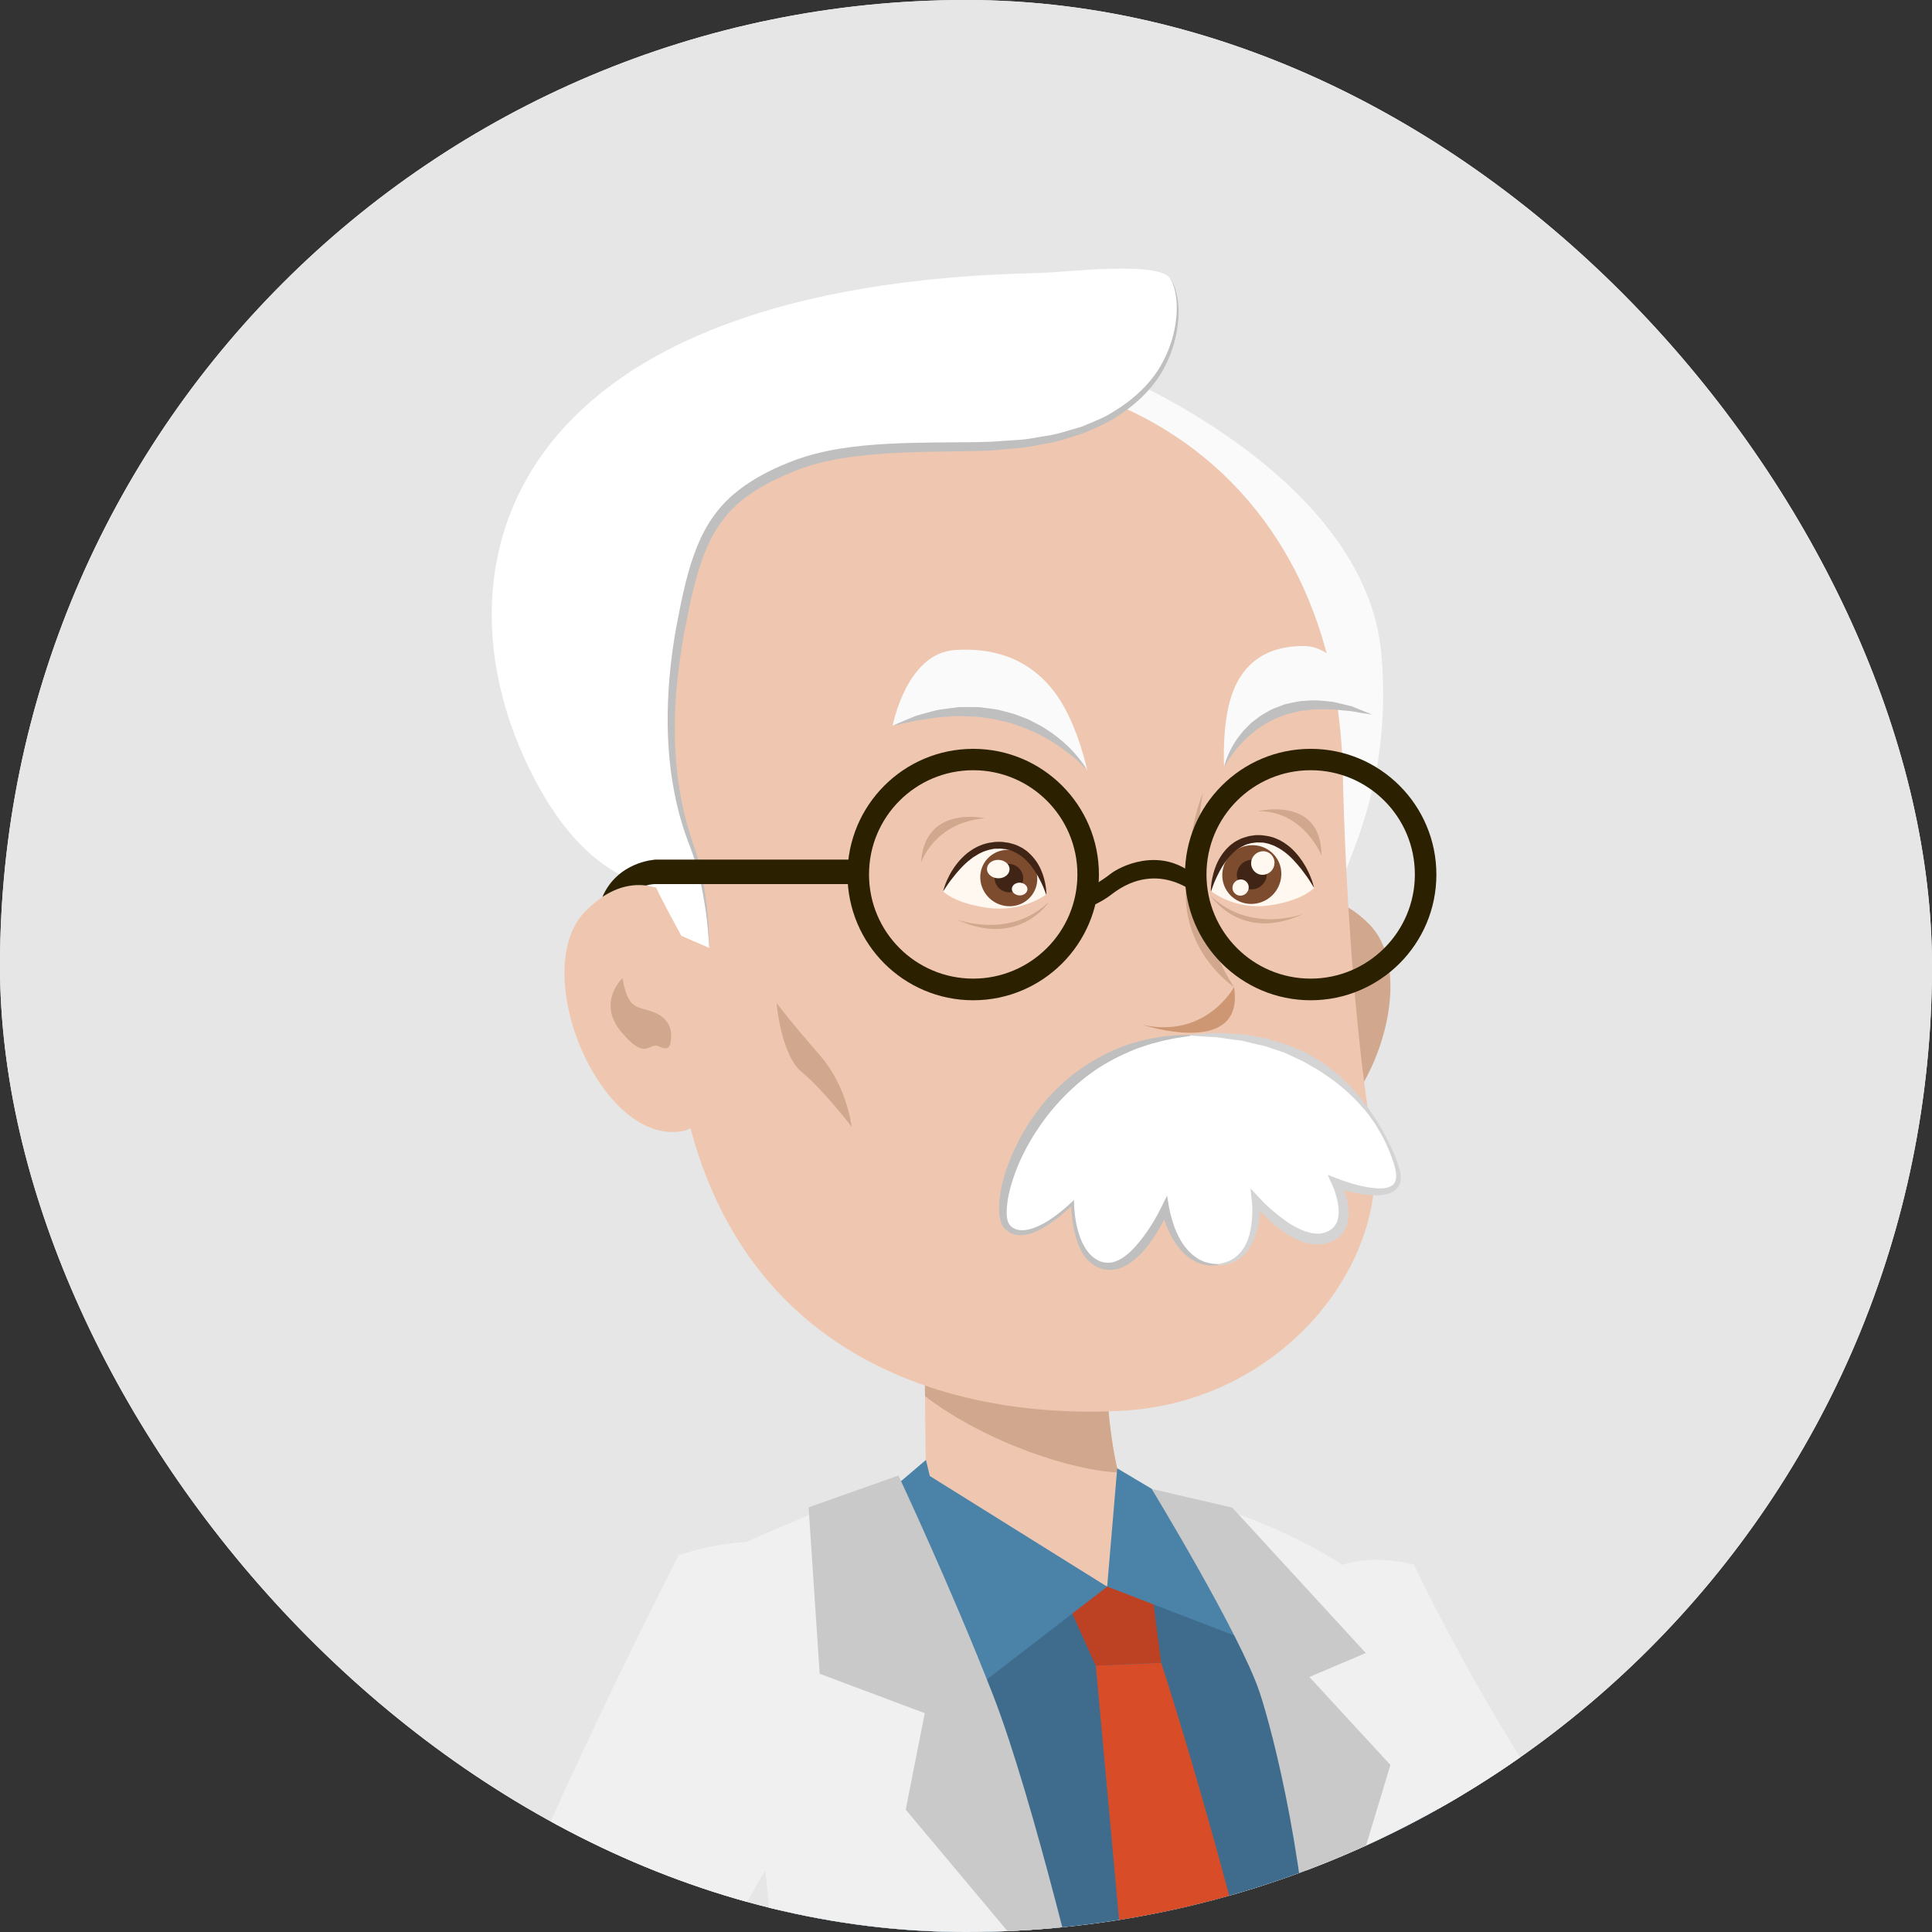
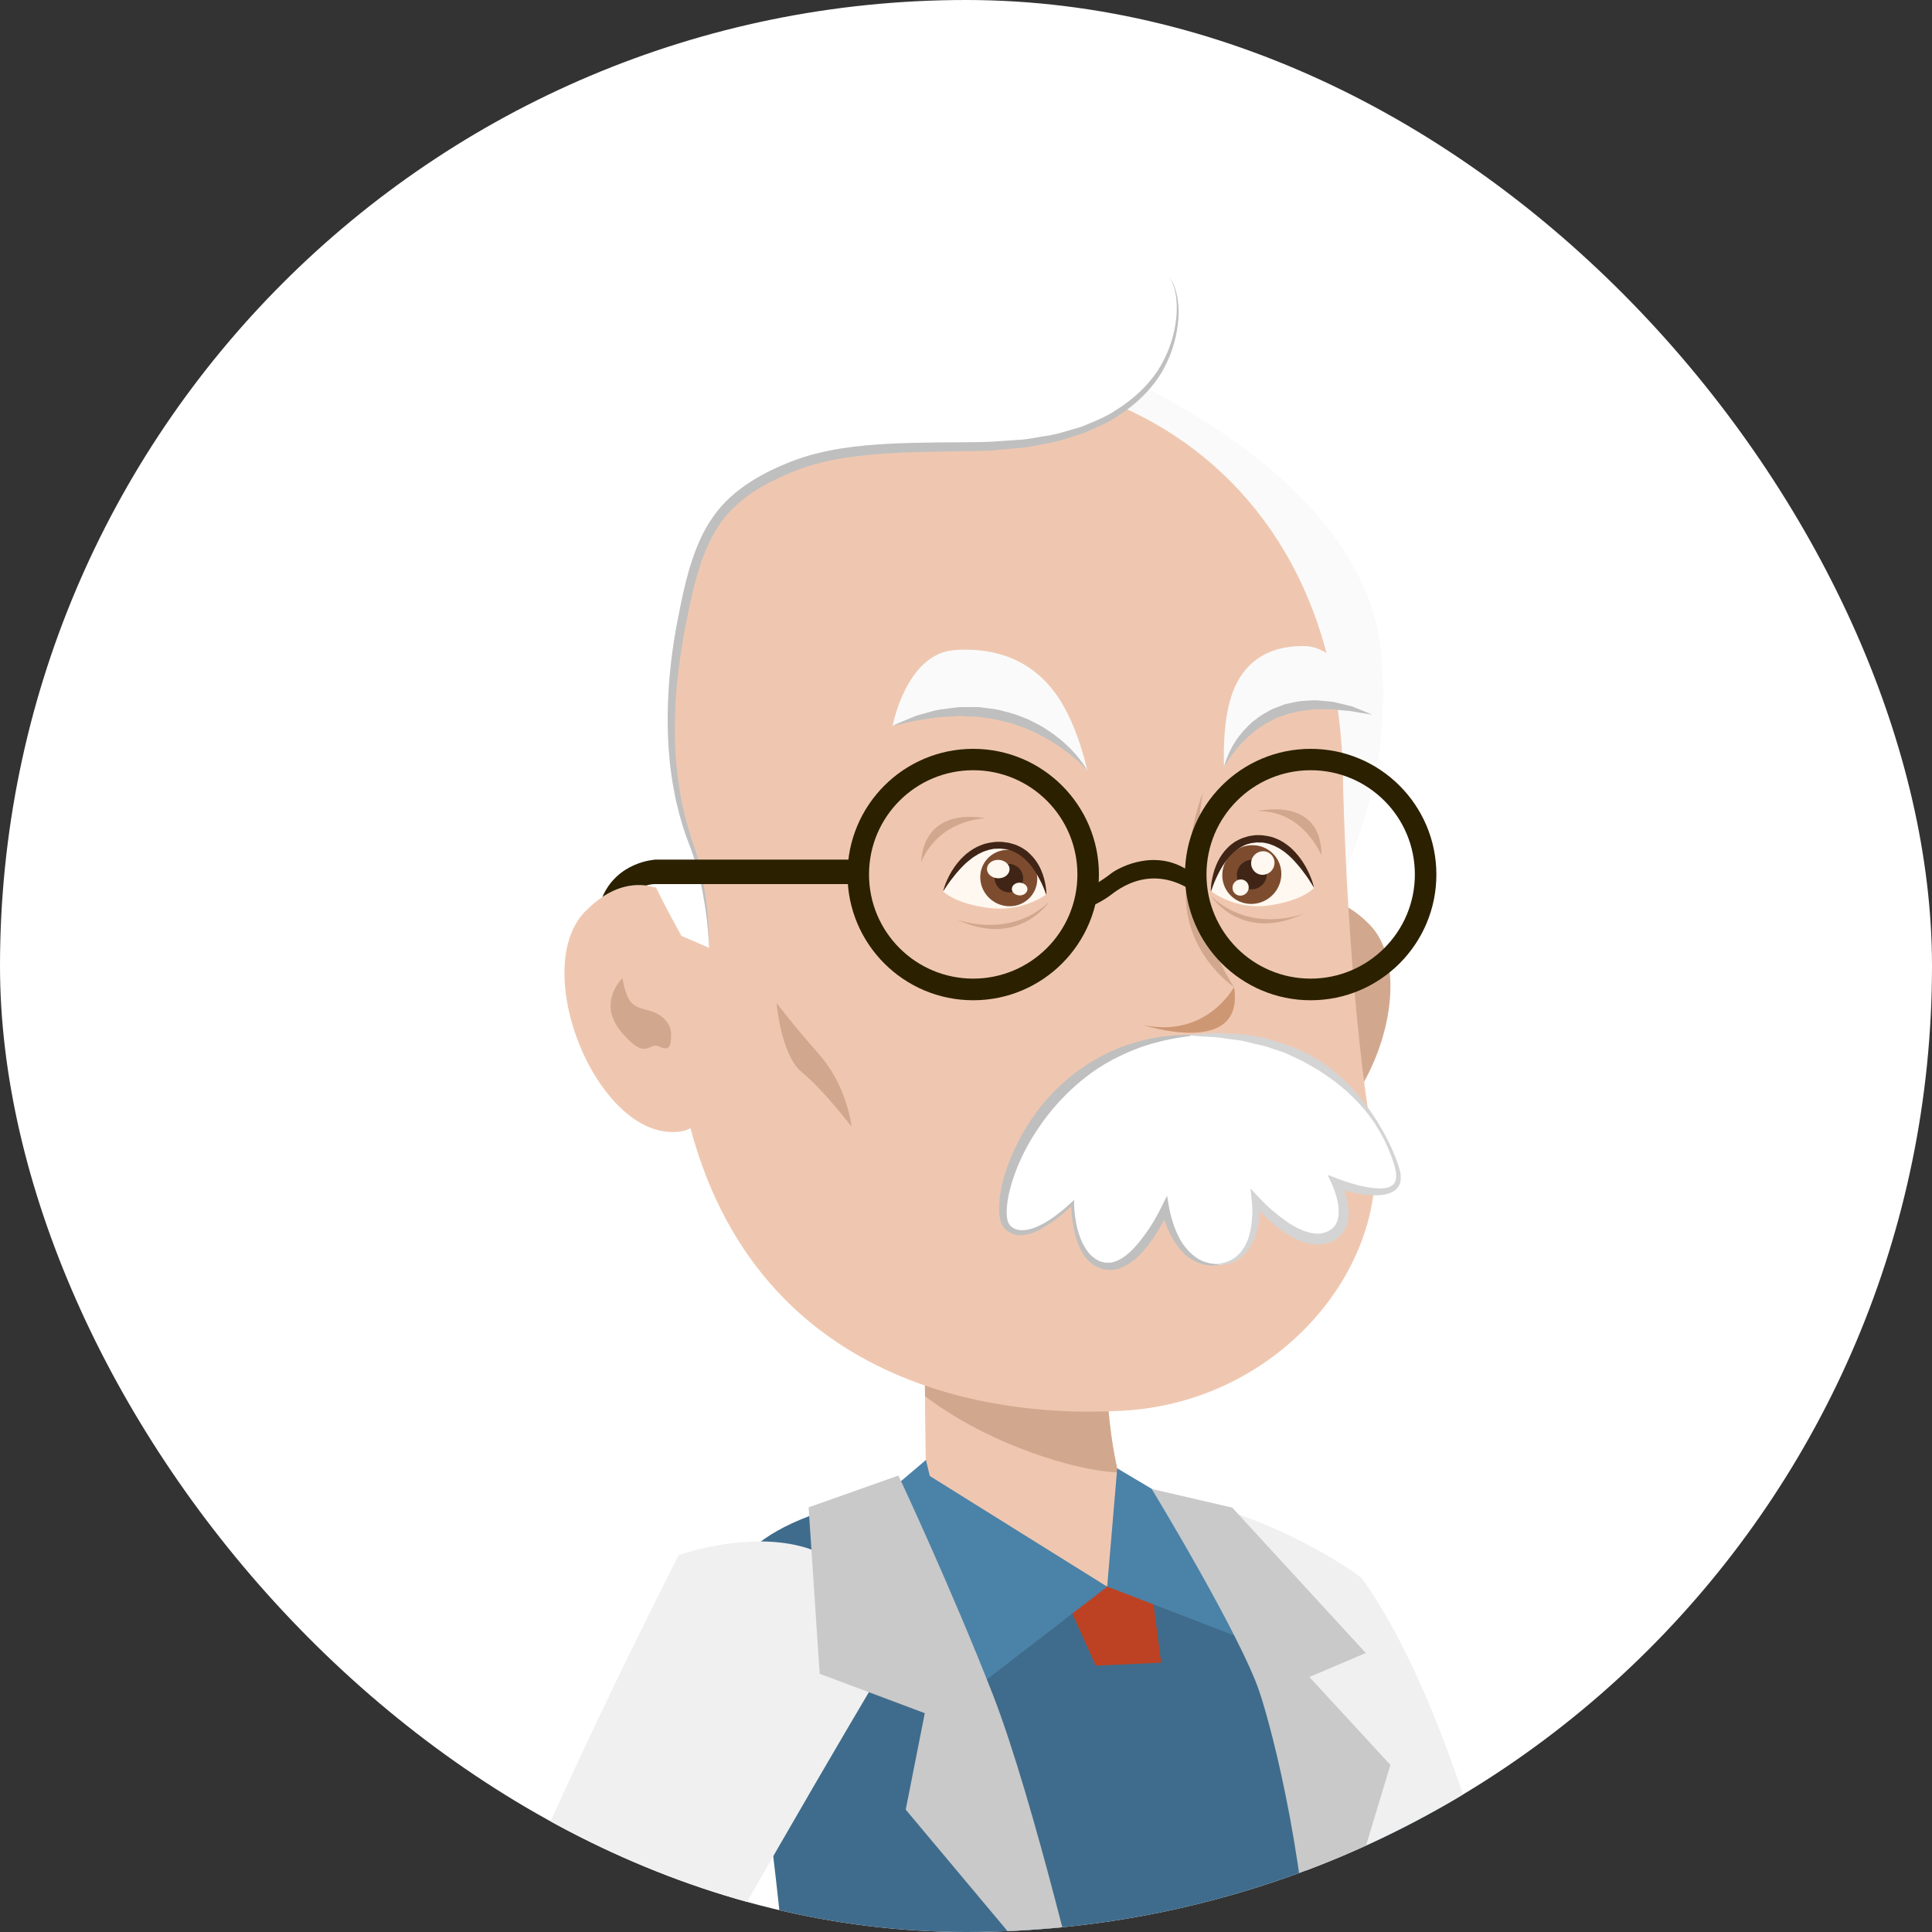
<svg xmlns="http://www.w3.org/2000/svg" id="_レイヤー_1" viewBox="0 0 150 150">
  <rect x="0" y="0" width="150" height="150" fill="#333333" stroke="none" />
  <defs>
    <style>.cls-1,.cls-2{fill:#fff;}.cls-3{fill:#e6e6e6;}.cls-3,.cls-4,.cls-5,.cls-6,.cls-7,.cls-8,.cls-9,.cls-10,.cls-11,.cls-12,.cls-13,.cls-2,.cls-14,.cls-15,.cls-16,.cls-17,.cls-18,.cls-19{stroke-width:0px;}.cls-4{fill:#bd4223;}.cls-5{fill:#d1a88e;}.cls-6{fill:#402516;}.cls-7{fill:#d94c28;}.cls-8{fill:#f0f0f0;}.cls-9{fill:#4b82a8;}.cls-10{fill:#ce9774;}.cls-11{fill:#bfbfbf;}.cls-12{fill:#3f6c8c;}.cls-13{fill:#2b2000;}.cls-14{fill:#d4d4d4;}.cls-15{fill:#fafafa;}.cls-20{clip-path:url(#clippath);}.cls-16{fill:#efc7b0;}.cls-17{fill:#7d4c2f;}.cls-18{fill:#fff8f0;}.cls-19{fill:#c9c9c9;}</style>
    <clipPath id="clippath">
      <rect class="cls-2" x="0" y="0" width="150" height="150" rx="75" ry="75" />
    </clipPath>
  </defs>
  <rect class="cls-1" x="0" y="0" width="150" height="150" rx="75" ry="75" />
  <g class="cls-20">
-     <rect class="cls-3" width="150" height="150" />
-     <path class="cls-8" d="m129.1,170.15c-13.8-3.22-30.67-39.19-30.67-39.19,0,0,.31-12.11,11.35-9.49,0,0,10.49,22.47,22.06,32.05,0,0,16.79-8.37,22.99-23.38l8.7,10.07s-14.24,30.34-34.43,29.95Z" />
    <path class="cls-12" d="m60.9,201.08c12.88,5.46,24.55,7.35,33.79,7.27l5.4-.23c12.9-1.08,21.18-5.44,21.18-5.44-1.87-49.1-15.57-79.88-15.57-79.88-9.17-8.16-40.64-10.28-48.01-1.86.81,15.47,3.02,23.12,4.08,43.34.86,16.46-.88,36.8-.88,36.8Z" />
    <path class="cls-16" d="m71.8,106.53l.02,1.87v.93s.12,9.39.12,9.39c5.72,2.54,11.72,5.56,14.33,5.11,3.31-.58,2.42-5.11,2.42-5.11-.44-.53-.81-1.2-1.12-1.97-.31-.74-.56-1.58-.76-2.43-.87-3.66-.93-7.79-.93-7.79h-14.08Z" />
    <polygon class="cls-4" points="89.14 121.33 90.15 129.09 85.07 129.32 81.93 122.33 85.97 123.17 89.14 121.33" />
    <path class="cls-5" d="m71.8,106.53l.02,1.87c4.88,3.72,11.68,5.81,14.99,5.92-.87-3.66-.93-7.79-.93-7.79h-14.08Z" />
-     <path class="cls-7" d="m90.15,129.09s7.33,22.27,11.52,45.67c-1.35,7.32-3.75,14.97-3.75,14.97l-8.66-14.67-4.18-45.74,5.07-.22Z" />
    <polygon class="cls-9" points="85.96 123.18 96.42 127.21 90.69 116.35 86.74 114 85.96 123.18" />
    <path class="cls-9" d="m72.18,114.59l13.78,8.6-9.67,7.46-7.11-10.72s-.62-1.45-.96-3.46l3.67-3.12.3,1.25Z" />
-     <path class="cls-8" d="m84.35,157.25c1.23,2.51,1.44,51.78-4,81.53,0,0-13.45-.43-23.65-5.13,0,0,5.71-61.32,2.78-87.84s-1.7-26.03-1.7-26.03l11.53-4.95s11.46,29.65,15.03,42.43Z" />
    <path class="cls-8" d="m52.69,120.74s15.73-5.64,15.69,9.08c0,0-15.52,26.12-18.73,33.43-3.21,7.32,3.74,37.35,6.24,40.2,0,0-6.29,5.6-13.07,2.74,0,0-10.9-33.89-7.33-46.38,3.57-12.5,17.21-39.08,17.21-39.08Z" />
    <path class="cls-19" d="m69.75,114.55s4.12,8.78,7.34,17.03c3.21,8.25,7.26,25.66,7.26,25.66l-14.03-16.74,1.48-7.49-8.16-3.06-.86-12.92,6.97-2.47Z" />
    <path class="cls-15" d="m86.66,29.05s19.38,7.91,20.59,21.73c1.04,11.98-4.1,17.89-4.22,21.5-.12,3.61-37.94-34.61-16.37-43.23Z" />
    <path class="cls-5" d="m98.36,71.37s3.75-3.91,7.96.4c4.56,4.66-1.22,18.4-7.65,17.06,0,0-1.4-.31-1.91-1.97-.51-1.67,1.59-15.48,1.59-15.48Z" />
    <path class="cls-16" d="m104.27,60.69s.32,16.19,2.29,27.67c1.66,9.7-7.1,20.5-19.41,21.17-13.64.75-32.54-4.31-34.8-29.23-1.48-16.39-6.24-39.96,9.28-48.08,16.11-8.43,42.38-.41,42.64,28.46Z" />
    <path class="cls-15" d="m84.41,59.81s-4.99-7.28-15.11-3.45c0,0,1.06-5.64,4.83-5.89,4.33-.29,6.66,1.7,7.95,3.55,1.63,2.35,2.33,5.79,2.33,5.79Z" />
    <path class="cls-11" d="m84.41,59.81s-.12-.24-.39-.61c-.28-.36-.68-.89-1.28-1.42-.28-.28-.63-.54-1-.82-.38-.25-.77-.54-1.23-.76-.22-.11-.45-.23-.68-.35-.24-.1-.48-.19-.73-.28-.49-.21-1.02-.3-1.54-.45-.53-.11-1.06-.15-1.59-.22-.53-.01-1.05,0-1.55,0-.5.07-.97.13-1.43.19-.45.07-.86.21-1.25.31-.38.1-.73.2-1.02.34-.3.12-.55.23-.77.32-.42.18-.66.29-.66.29,0,0,.26-.05.71-.15.22-.05.49-.11.8-.18.3-.08.66-.12,1.04-.18.38-.05.79-.13,1.23-.17.44-.02.9-.05,1.37-.08.47.02.96.04,1.46.06.49.08,1,.12,1.49.23.49.13.99.2,1.45.39.23.08.47.16.7.24.22.1.44.2.66.29.44.18.83.43,1.22.63.36.24.73.44,1.03.68.63.44,1.12.86,1.45,1.18.33.31.51.51.51.51Z" />
    <path class="cls-15" d="m95.03,59.58s2.42-7.17,11.49-4.1c0,0-2.13-5.29-5.24-5.32-3.58-.04-5.03,1.98-5.65,3.81-.79,2.31-.59,5.62-.59,5.62Z" />
    <path class="cls-11" d="m95.03,59.58s.1-.19.3-.5c.2-.31.51-.74.92-1.21.2-.24.45-.46.7-.71.28-.22.54-.48.87-.68.16-.1.32-.22.48-.32.17-.09.35-.18.53-.27.34-.2.74-.29,1.11-.45.39-.08.78-.21,1.18-.26.4-.02.79-.12,1.17-.11.39,0,.76,0,1.12,0,.35.04.69.07,1.01.1.63.03,1.14.18,1.52.22.37.06.58.09.58.09,0,0-.19-.09-.54-.23-.18-.07-.39-.15-.63-.25-.12-.05-.25-.1-.39-.16-.14-.04-.29-.07-.45-.11-.32-.08-.66-.16-1.03-.24-.37-.04-.77-.08-1.18-.11-.41-.03-.84.03-1.28.05-.43.05-.87.17-1.3.26-.41.18-.85.29-1.23.52-.19.11-.38.22-.57.33-.18.12-.34.26-.51.38-.35.24-.6.56-.87.82-.24.29-.47.57-.64.85-.37.55-.56,1.06-.7,1.41-.13.36-.16.57-.16.57Z" />
    <path class="cls-18" d="m94.03,69.19s.54-3.92,3.53-4.07,4.47,3.81,4.47,3.81c0,0-.86,1-3.52,1.37-2.66.37-4.48-1.11-4.48-1.11Z" />
    <path class="cls-17" d="m94.9,67.83c-.07,1.26.91,2.31,2.17,2.35,1.27.04,2.34-.95,2.41-2.21.07-1.26-.91-2.31-2.17-2.35-1.27-.04-2.34.95-2.41,2.21Z" />
-     <path class="cls-6" d="m96.03,67.86c-.03.64.46,1.17,1.1,1.19.64.02,1.18-.48,1.22-1.11.03-.64-.46-1.17-1.1-1.19-.64-.02-1.18.48-1.22,1.11Z" />
+     <path class="cls-6" d="m96.03,67.86c-.03.64.46,1.17,1.1,1.19.64.02,1.18-.48,1.22-1.11.03-.64-.46-1.17-1.1-1.19-.64-.02-1.18.48-1.22,1.11" />
    <path class="cls-18" d="m97.14,66.98c-.03.5.36.93.86.94.5.01.93-.38.95-.89.03-.5-.36-.93-.86-.94s-.93.38-.95.89Z" />
    <path class="cls-18" d="m95.69,68.89c-.02.35.25.64.6.65.35,0,.64-.27.66-.61.02-.35-.25-.64-.6-.65-.35,0-.64.27-.66.61Z" />
    <path class="cls-6" d="m94.03,69.19s.06-.16.16-.45c.1-.28.28-.68.52-1.14.25-.45.58-.98,1.07-1.42.24-.23.54-.41.86-.56.16-.08.34-.11.51-.16.18-.01.39-.07.53-.05.22,0,.45,0,.59.05.16.02.33.08.51.15.18.05.32.16.49.23.15.09.3.19.44.29.27.21.52.43.73.66.21.23.4.45.57.66.33.43.59.79.75,1.06.17.27.26.42.26.42,0,0-.12-.68-.64-1.63-.27-.47-.64-1.01-1.21-1.52-.3-.24-.63-.49-1.06-.66-.38-.18-1.01-.29-1.4-.28-.29-.02-.5.05-.76.08-.23.07-.47.13-.68.23-.2.1-.41.2-.56.33-.18.12-.32.26-.45.39-.52.55-.79,1.13-.96,1.63-.32,1.01-.29,1.69-.29,1.69Z" />
    <path class="cls-18" d="m81.22,69.44s-.54-3.68-3.53-3.82c-2.99-.14-4.47,3.58-4.47,3.58,0,0,.86.94,3.52,1.29s4.48-1.04,4.48-1.04Z" />
    <path class="cls-17" d="m80.53,68.11c.07,1.21-.87,2.22-2.09,2.25-1.22.03-2.26-.92-2.33-2.13-.07-1.21.87-2.22,2.09-2.25,1.22-.03,2.26.92,2.33,2.13Z" />
    <path class="cls-6" d="m79.44,68.14c.03.61-.44,1.12-1.05,1.14-.61.02-1.14-.46-1.17-1.07s.44-1.12,1.05-1.14c.61-.02,1.14.46,1.17,1.07Z" />
    <path class="cls-18" d="m78.38,67.45c.02.4-.35.73-.84.74-.48.01-.89-.3-.91-.69-.02-.4.35-.73.84-.74.48-.01.89.3.91.69Z" />
    <path class="cls-18" d="m79.77,69.01c.01.27-.24.5-.58.51-.33,0-.62-.21-.63-.48-.01-.27.24-.5.58-.51.33,0,.62.21.63.48Z" />
    <path class="cls-6" d="m81.22,69.44s-.06-.15-.16-.42c-.1-.27-.28-.64-.52-1.07-.25-.43-.58-.92-1.07-1.34-.24-.22-.54-.39-.86-.53-.16-.07-.34-.11-.51-.15-.18,0-.39-.06-.53-.04-.22,0-.45,0-.59.05-.16.02-.33.08-.51.14-.18.05-.32.15-.49.22-.15.09-.3.18-.44.27-.27.2-.52.41-.73.62-.21.21-.4.42-.57.62-.33.4-.59.75-.75,1-.17.25-.26.39-.26.39,0,0,.12-.64.64-1.53.27-.44.64-.95,1.21-1.42.3-.23.63-.46,1.06-.62.38-.17,1.01-.28,1.4-.27.29-.02.5.05.76.07.23.06.47.12.68.21.2.1.41.19.56.31.18.11.32.24.45.37.52.51.79,1.06.96,1.53.32.94.29,1.59.29,1.59Z" />
    <path class="cls-5" d="m95.81,76.63s-3.97-2.59-3.74-7.63c.22-5.04,1.32-7.43,1.32-7.43,0,0-1.79,8.74,2.42,15.06Z" />
    <path class="cls-10" d="m88.71,79.57s7.98,2.61,7.1-2.94c0,0-2.13,4.02-7.1,2.94Z" />
    <path class="cls-2" d="m92.42,80.38c11.91-.59,15.53,8.21,16.1,10.42.81,3.17-4.75,1.08-4.75,1.08,0,0,1.66,3.34-.69,4.23-2.35.89-5.54-2.87-5.54-2.87,0,0,.43,4.76-2.94,4.97-3.38.21-4.13-4.37-4.13-4.37,0,0-2.24,5-4.73,4.47-2.49-.53-2.46-4.89-2.46-4.89,0,0-3.55,3.58-5.09,1.82-1.54-1.76,2.33-14.27,14.24-14.86Z" />
    <path class="cls-16" d="m45.46,70.74c.45-.45.89-.82,1.31-1.1,1.24-.83,2.41-1.01,3.4-.89,1.94.23,3.25,1.59,3.25,1.59,0,0,2.1,13.81,1.59,15.48-.51,1.66-1.91,1.98-1.91,1.98-6.42,1.34-12.2-12.4-7.65-17.06Z" />
    <path class="cls-2" d="m92.42,80.38c11.91-.59,15.53,8.21,16.1,10.42.81,3.17-4.75,1.08-4.75,1.08,0,0,1.66,3.34-.69,4.23-2.35.89-5.54-2.87-5.54-2.87,0,0,.43,4.76-2.94,4.97-3.38.21-4.13-4.37-4.13-4.37,0,0-2.24,5-4.73,4.47-2.49-.53-2.46-4.89-2.46-4.89,0,0-3.55,3.58-5.09,1.82-1.54-1.76,2.33-14.27,14.24-14.86Z" />
    <path class="cls-2" d="m80.94,21.18c1.7-.03,8.68-.9,9.84.35,1.46,1.58,1.77,12.56-13.93,13.11-4.65.16-10.66-.19-15.01,1.46-2.15.82-4.28,1.92-5.76,3.69-1.55,1.85-2.25,4.26-2.78,6.62-1.43,6.35-1.91,13.14.38,19.23.71,1.89.93,3.53,1.11,4.73.18,1.2.27,3.22.27,3.22l-2.16-.93s-1.53-2.79-1.96-3.75c-5.25-1.01-8.48-6.1-10.36-10.34-6.83-15.4-.79-36.6,40.35-37.38Z" />
    <path class="cls-11" d="m90.78,21.53s.04.07.12.2c.04.07.09.14.14.24.03.11.07.23.12.36.16.55.28,1.41.15,2.48-.12,1.07-.47,2.36-1.23,3.65-.76,1.29-1.99,2.5-3.55,3.45-.76.52-1.67.84-2.58,1.23-.96.26-1.92.62-2.98.74-.52.08-1.04.2-1.58.25-.54.04-1.09.07-1.64.11-1.1.1-2.25.09-3.41.1-2.33.02-4.75.02-7.21.25-1.23.12-2.47.3-3.7.61-1.24.3-2.42.77-3.56,1.31-1.14.56-2.24,1.24-3.19,2.11-.95.87-1.7,1.95-2.24,3.09-1.07,2.3-1.49,4.71-1.94,7-.83,4.62-.88,9.08-.15,12.78.08.46.18.91.3,1.35.1.44.23.86.35,1.27.25.82.57,1.58.81,2.28.49,1.42.72,2.72.9,3.8.18,1.07.25,1.92.3,2.5.05.58.07.89.07.89,0,0,0-.31-.03-.89-.03-.58-.05-1.44-.2-2.52-.14-1.08-.32-2.4-.77-3.86-.49-1.45-1.01-3.05-1.3-4.89-.31-1.82-.44-3.83-.37-5.95.06-2.12.35-4.34.76-6.62.46-2.26.9-4.66,1.93-6.8.51-1.07,1.2-2.05,2.09-2.85.88-.81,1.92-1.44,3.02-1.97,1.1-.53,2.24-.99,3.41-1.28,1.18-.3,2.38-.49,3.59-.61,2.41-.25,4.82-.26,7.15-.3,1.17-.03,2.32,0,3.45-.14.56-.05,1.12-.1,1.67-.15.55-.07,1.09-.2,1.62-.29,1.07-.15,2.06-.54,3.04-.83.93-.42,1.86-.78,2.64-1.33,1.6-1.01,2.84-2.32,3.57-3.67.74-1.36,1.04-2.69,1.13-3.78.1-1.1-.08-1.96-.26-2.51-.05-.14-.1-.26-.14-.36-.05-.1-.11-.17-.15-.24-.08-.12-.13-.19-.13-.19Z" />
    <path class="cls-5" d="m94.03,69.58s2.36,3.64,7.19,1.36c0,0-4.08,1.59-7.19-1.36Z" />
    <path class="cls-5" d="m81.45,70.02s-2.36,3.64-7.19,1.36c0,0,4.08,1.59,7.19-1.36Z" />
    <path class="cls-5" d="m60.29,77.87s1.18,1.57,3.33,4.02c2.16,2.45,2.5,5.59,2.5,5.59,0,0-2.21-2.89-3.85-4.22-1.64-1.32-1.98-5.39-1.98-5.39Z" />
    <path class="cls-5" d="m102.6,66.43s-1.39-3.52-4.97-3.45c0,0,4.98-1.23,4.97,3.45Z" />
    <path class="cls-5" d="m71.51,66.98s1-3.12,4.97-3.45c0,0-4.71-1.08-4.97,3.45Z" />
    <path class="cls-11" d="m78.29,90.36c.44-1.15,1-2.26,1.68-3.3.35-.51.71-1.01,1.11-1.48.39-.48.83-.92,1.28-1.34.9-.85,1.92-1.57,3-2.16,1.08-.6,2.24-1.04,3.43-1.32.3-.08.6-.14.9-.19.3-.06.6-.11.91-.13.61-.07,1.21-.09,1.82-.09v.08c-.59.09-1.19.16-1.77.3-.29.05-.58.14-.87.21-.29.07-.58.15-.86.25-.57.18-1.12.4-1.65.65-.54.24-1.06.52-1.57.82-1.01.61-1.93,1.35-2.78,2.17-.42.41-.82.84-1.2,1.29-.38.45-.73.92-1.06,1.41-.67.97-1.23,2.01-1.68,3.1-.42,1.09-.79,2.24-.82,3.38-.01.58.05,1.08.53,1.34.43.26,1.03.18,1.57-.01.55-.2,1.06-.5,1.55-.85.48-.35.95-.73,1.38-1.14l.2-.19v.27c.03,1.04.21,2.11.64,3.05.12.23.24.45.39.65.15.2.32.39.51.52.09.08.19.14.29.18.09.06.19.11.33.14l.19.05s.09.03.07.01h.08c.11,0,.22.02.34,0,.9-.14,1.67-.91,2.3-1.7.64-.8,1.2-1.71,1.65-2.63l.43-.87.16.94c.09.5.25,1.02.42,1.52.19.49.42.98.73,1.4.07.11.16.2.25.31.08.11.17.19.27.28.18.19.4.33.62.48l.36.17c.12.06.25.07.37.11.25.09.54.08.81.11v.08c-.28,0-.55.06-.83,0-.14-.03-.29-.03-.42-.08l-.41-.14c-.25-.13-.52-.26-.74-.45-.12-.09-.23-.18-.32-.29-.1-.11-.21-.2-.29-.32-.37-.44-.66-.94-.89-1.46-.12-.26-.22-.53-.31-.8-.37.72-.79,1.41-1.3,2.06-.17.22-.36.42-.55.63-.2.2-.4.39-.64.56-.22.18-.48.32-.75.45l-.42.15-.46.06c-.15.01-.31-.02-.46-.03h-.11c-.1-.03-.08-.04-.13-.05l-.19-.07c-.12-.03-.26-.1-.39-.19-.14-.08-.27-.16-.37-.27-.23-.19-.4-.42-.55-.66-.15-.24-.27-.49-.37-.75-.35-.95-.49-1.94-.53-2.93-.38.36-.77.71-1.19,1.02-.49.36-1,.7-1.58.96-.56.24-1.27.42-1.93.1-.3-.17-.59-.4-.72-.76-.14-.36-.17-.67-.18-.99-.02-1.28.3-2.49.73-3.65Z" />
    <path class="cls-14" d="m94.1,80.23c.56-.07,1.13.02,1.7.04.28.02.57.02.85.06l.84.14.84.16.82.25.82.25.79.34c.26.12.53.22.78.35l.74.44c.51.28.95.65,1.4,1,.45.36.84.78,1.25,1.17.37.44.77.85,1.09,1.32.35.45.65.93.96,1.4.58.97,1.11,1.97,1.49,3.05.09.26.19.55.25.82.05.3.07.63-.06.94-.13.32-.43.55-.72.66-.3.12-.6.16-.9.18-.6.03-1.18-.04-1.74-.16-.32-.06-.63-.14-.93-.22.08.23.15.47.21.72.11.49.18,1.02.09,1.56-.08.54-.38,1.11-.86,1.45-.11.1-.24.16-.37.22l-.19.09s.01,0-.09.03h-.04s-.09.03-.09.03c-.12.03-.22.06-.36.08l-.45.02c-.29-.02-.55-.04-.81-.12-.26-.07-.5-.16-.73-.27-.46-.22-.89-.48-1.29-.78-.57-.42-1.07-.91-1.55-1.42-.02.28-.05.55-.09.83-.1.55-.25,1.1-.5,1.61-.05.13-.13.25-.21.37-.07.12-.15.24-.25.35-.1.11-.17.23-.29.31-.11.09-.22.18-.33.27l-.37.2c-.12.07-.27.09-.4.14-.13.05-.27.08-.41.08l-.41.03v-.08c.25-.07.52-.08.76-.21.12-.06.25-.09.35-.17l.32-.22c.09-.09.18-.18.27-.27.1-.08.15-.21.23-.3.08-.1.14-.21.19-.33.06-.11.12-.22.16-.35.19-.47.29-.99.33-1.51.05-.51.06-1.05,0-1.55l-.1-.96.67.72c.62.67,1.34,1.29,2.08,1.81.37.27.76.49,1.17.67.2.09.4.16.61.21.2.07.41.08.6.1.09,0,.17,0,.26,0,.1-.01.23-.05.34-.08l.09-.02h.01s.02-.01.02-.01l.13-.06c.09-.04.18-.08.25-.14.31-.21.5-.53.57-.92.08-.39.05-.83-.04-1.27-.09-.43-.23-.88-.41-1.27l-.36-.79.8.3c1.01.38,2.1.7,3.15.75.51.01,1.07-.08,1.27-.49.21-.41.05-.98-.1-1.51-.18-.52-.38-1.04-.62-1.54-.23-.51-.52-.98-.81-1.46-.32-.46-.63-.92-1.01-1.32-.35-.43-.77-.8-1.16-1.19-.42-.35-.84-.72-1.29-1.03-.46-.3-.89-.64-1.38-.89l-.71-.41c-.24-.13-.5-.23-.74-.35l-.75-.35-.78-.26-.78-.26-.81-.18-.8-.2c-.27-.06-.54-.08-.82-.12-.55-.06-1.09-.19-1.66-.2-.56-.03-1.12-.06-1.68-.11v-.08c.56-.05,1.12-.08,1.68-.11Z" />
    <path class="cls-5" d="m52.11,80.35c0-.71-.44-1.5-1.62-1.86-1.18-.36-1.76-.26-2.16-2.55,0,0-2.03,1.89-.07,4.21s2.09.69,2.94,1.11c.85.42.9-.2.9-.91Z" />
    <path class="cls-13" d="m101.76,58.14c5.39,0,9.76,4.37,9.76,9.76s-4.37,9.76-9.76,9.76-9.76-4.37-9.76-9.76,4.37-9.76,9.76-9.76Zm0,17.84c4.46,0,8.09-3.62,8.09-8.09s-3.62-8.09-8.09-8.09-8.09,3.62-8.09,8.09,3.62,8.09,8.09,8.09Z" />
    <path class="cls-13" d="m75.56,58.14c5.39,0,9.76,4.37,9.76,9.76s-4.37,9.76-9.76,9.76-9.76-4.37-9.76-9.76,4.37-9.76,9.76-9.76Zm0,17.84c4.46,0,8.09-3.62,8.09-8.09s-3.62-8.09-8.09-8.09-8.09,3.62-8.09,8.09,3.62,8.09,8.09,8.09Z" />
    <path class="cls-13" d="m93.16,69.65s-3.11-3.11-6.86-.21c0,0-.8.66-2.04,1.1l.37-1.64s.9-.51,1.6-1.06c.7-.55,3.73-2.1,6.37,0l.55,1.81Z" />
    <rect class="cls-13" x="50.82" y="66.75" width="15.31" height="1.9" transform="translate(116.94 135.39) rotate(180)" />
    <path class="cls-13" d="m46.77,69.64c1.24-.83,2.41-1.01,3.4-.89.2-.06.41-.1.65-.11v-1.89s-2.87.15-4.05,2.89Z" />
    <path class="cls-8" d="m101.85,157.25s8.51,36.73,9.3,79.46c0,0,10.15,1.05,19.04-2.09,0,0-7.15-87.98-24.46-112.09,0,0-5.2-4.13-13.85-6.24,0,0,11.36,20.12,9.97,40.96Z" />
    <path class="cls-19" d="m89.41,115.59s6.89,11.33,8.38,15.78c1.03,3.08,3.85,13.95,4.05,25.88l6.11-20.22-6.29-6.83,4.38-1.86-10.37-11.29-6.26-1.45Z" />
  </g>
</svg>